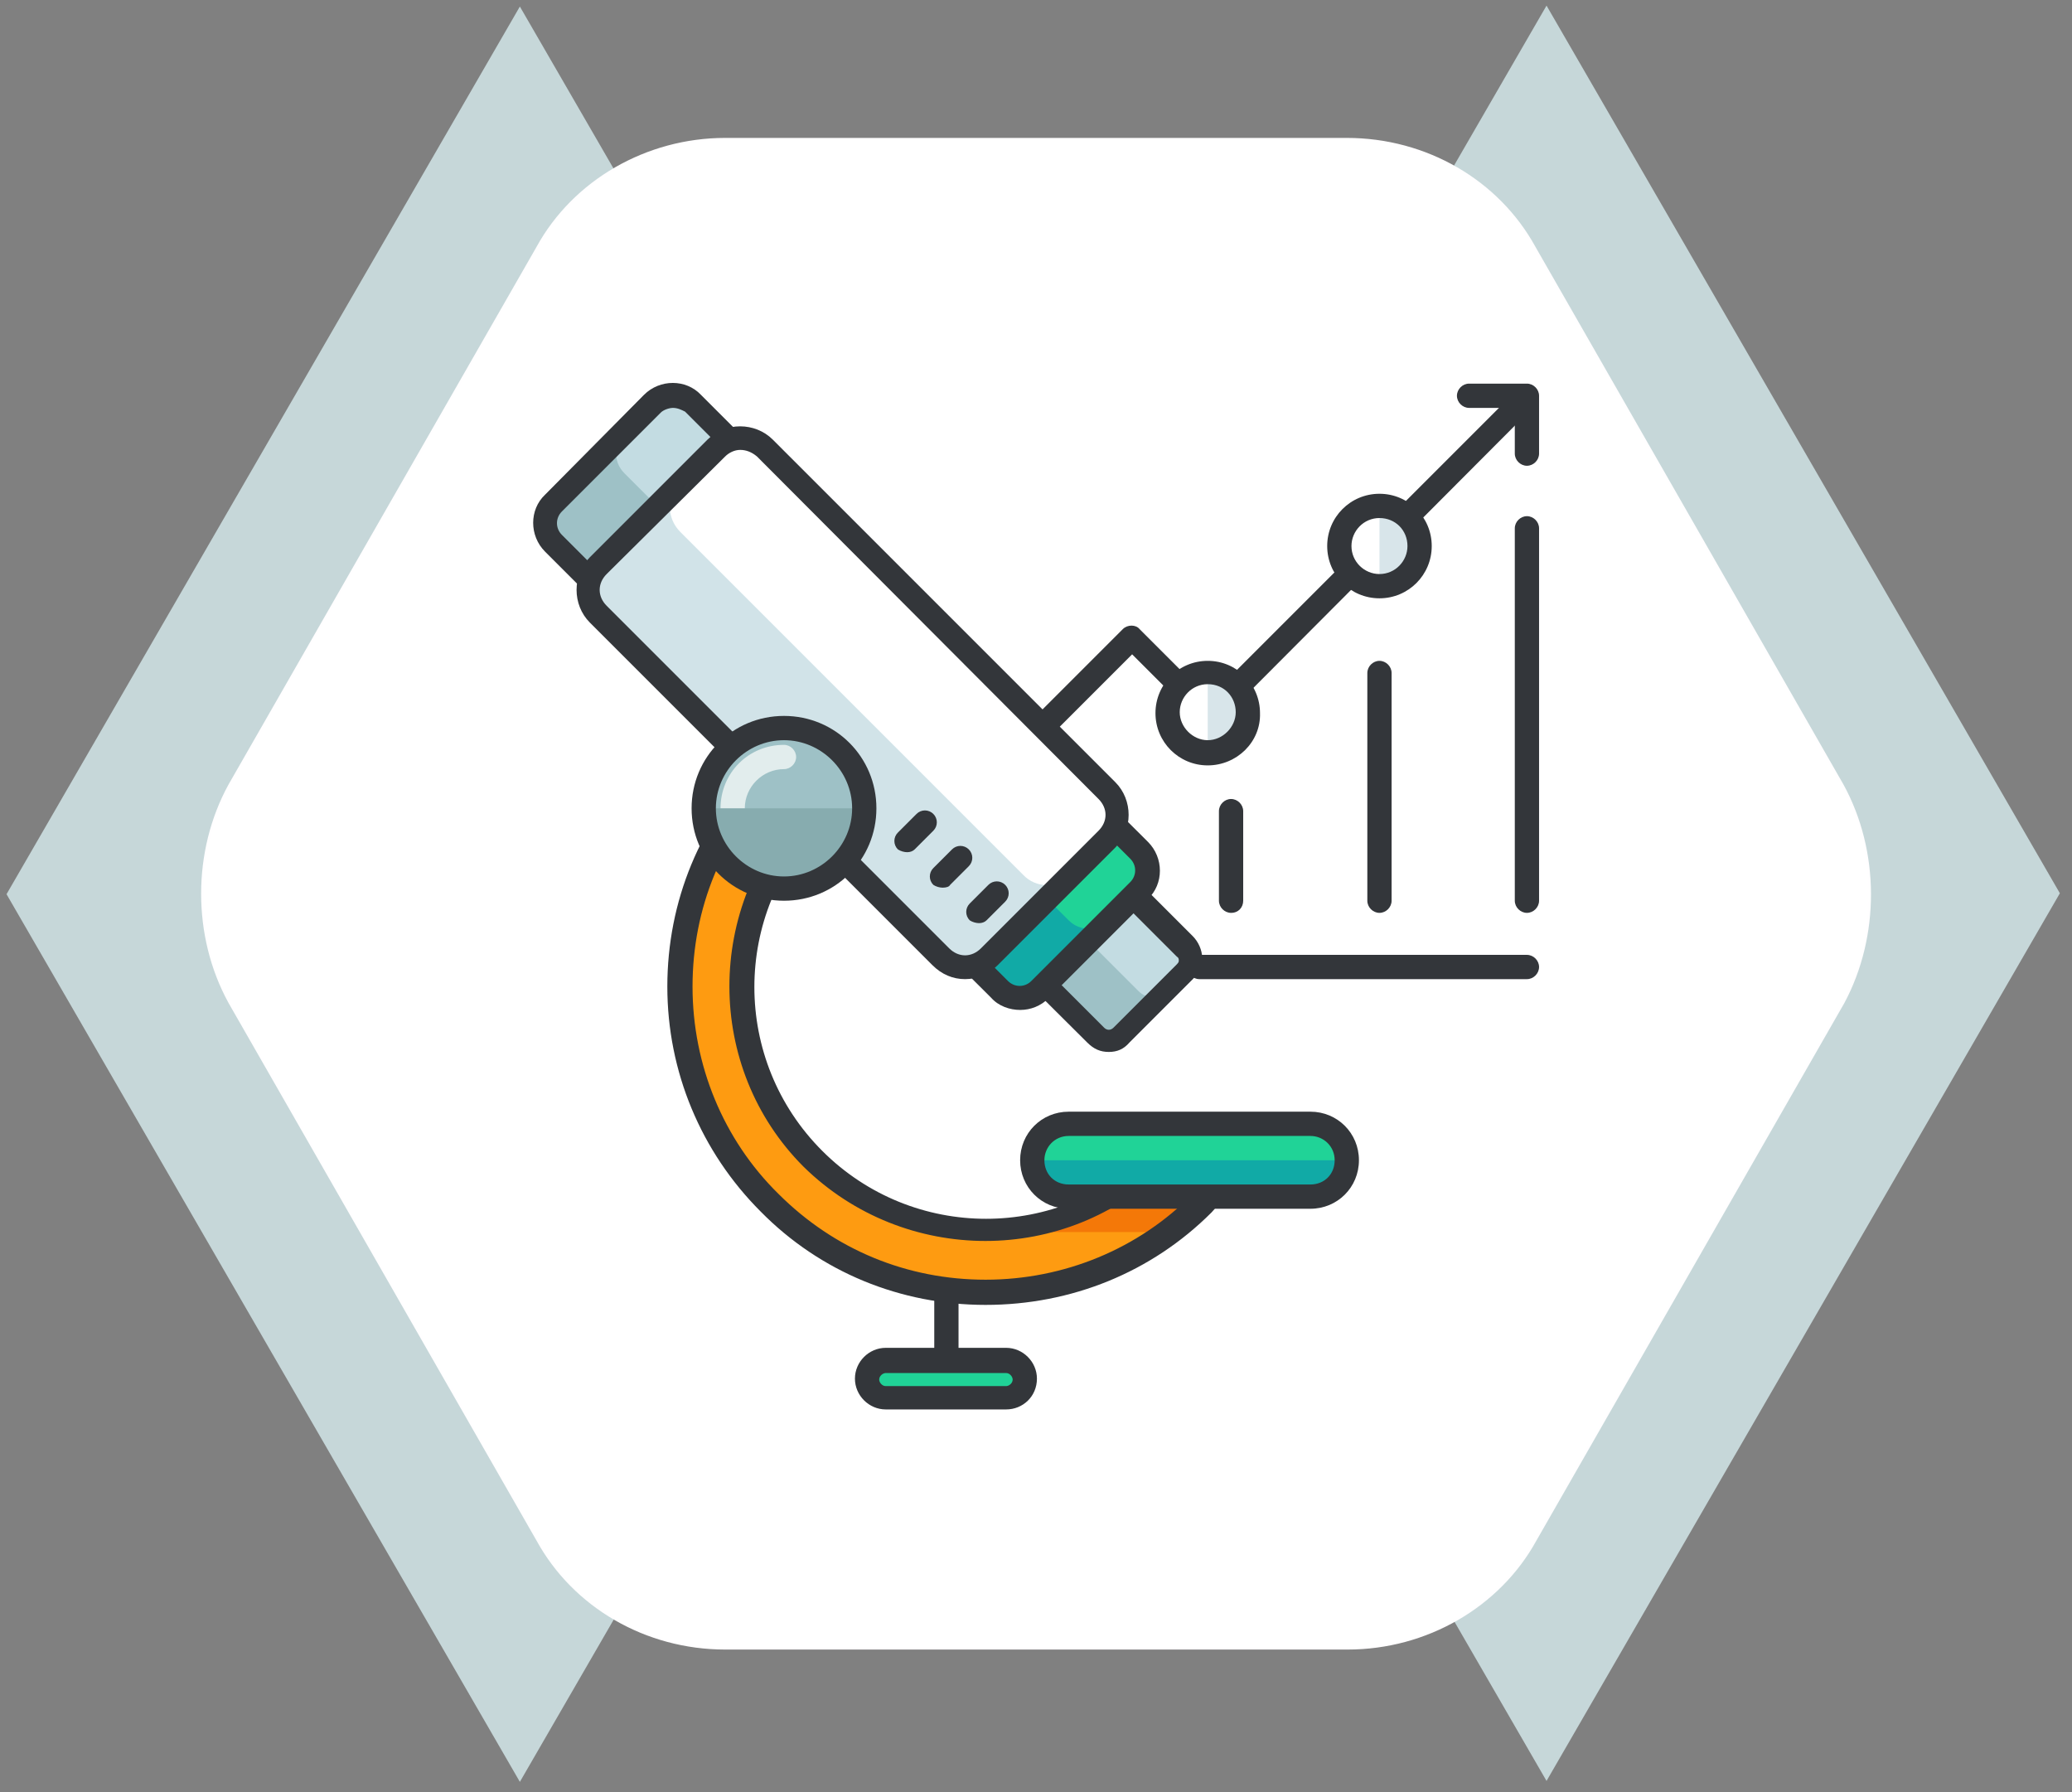
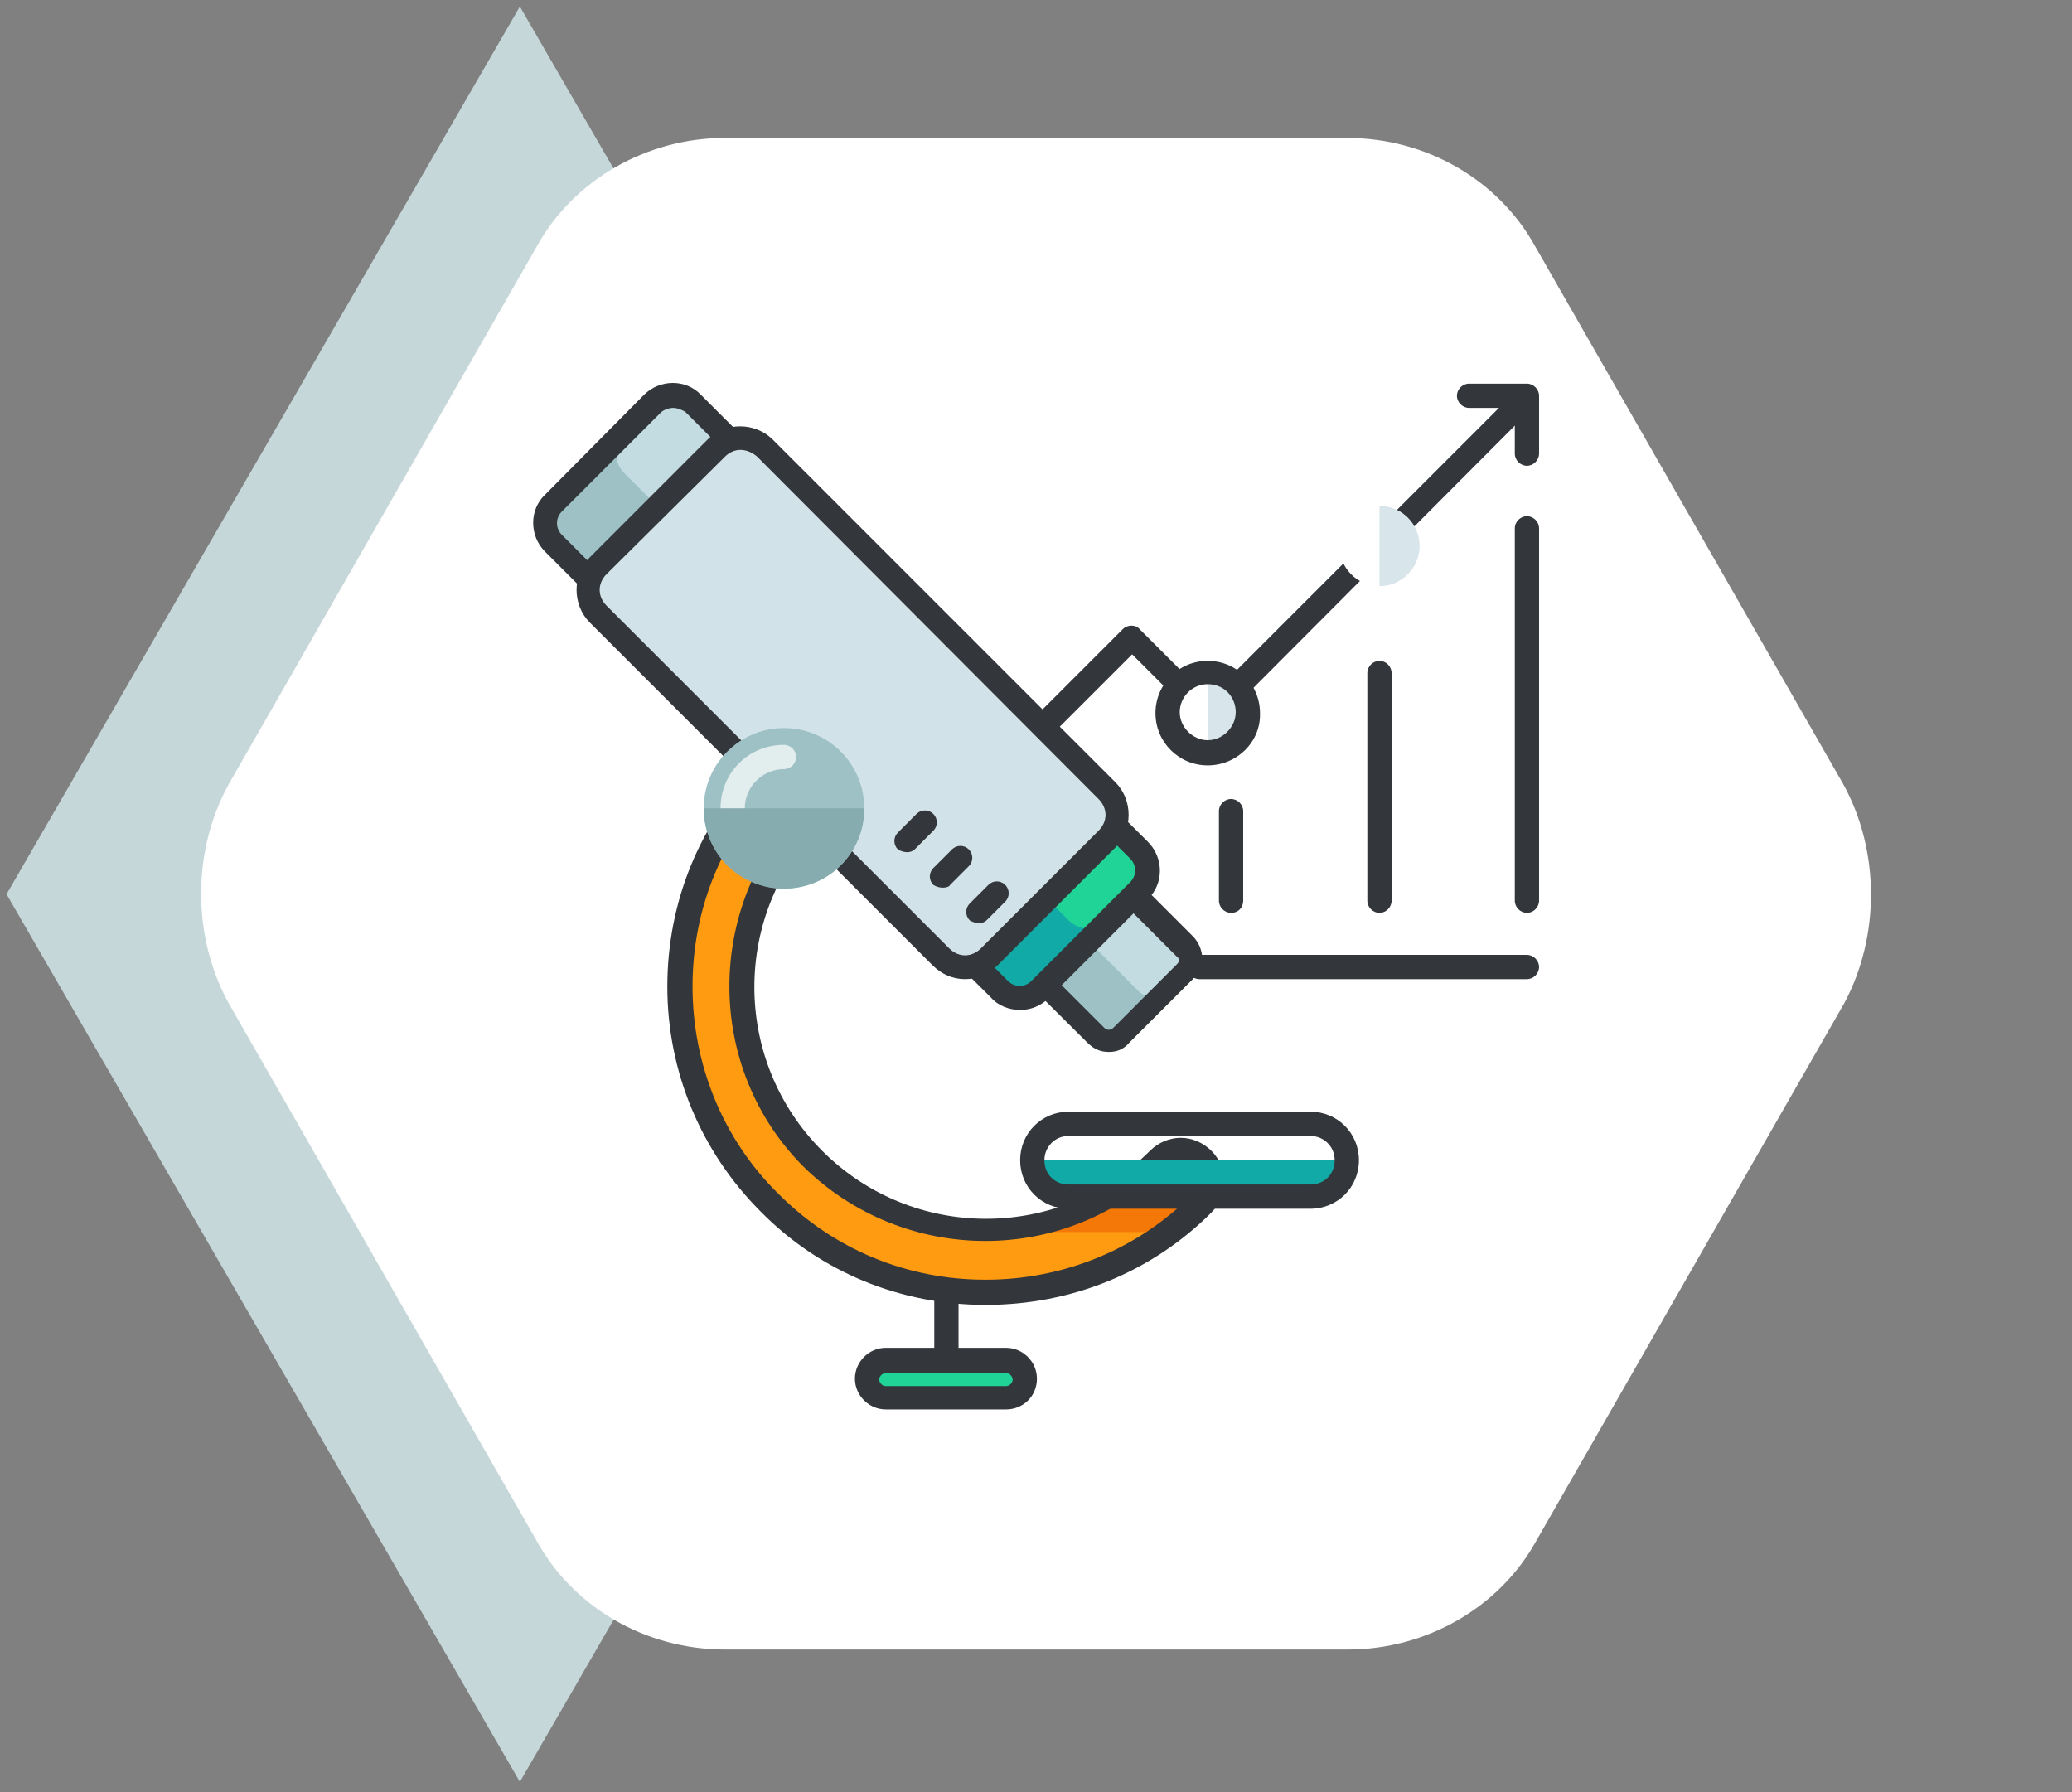
<svg xmlns="http://www.w3.org/2000/svg" version="1.1" id="Layer_1" x="0px" y="0px" viewBox="0 0 222 192" style="enable-background:new 0 0 222 192;" xml:space="preserve">
  <rect x="0" y="0" width="222" height="192" fill="#808080" stroke="none" />
  <style type="text/css"> .st0{fill:#C6D7D9;} .st1{fill:#FFFFFF;stroke:#FFFEFF;stroke-width:0.25;stroke-miterlimit:10;} .st2{fill:#33363A;} .st3{fill:#FFFFFF;} .st4{fill:#D8E5EA;} .st5{fill:#FE9B11;} .st6{fill:#F47808;} .st7{fill:#20D397;} .st8{fill:#11AAA6;} .st9{fill:#9EC1C6;} .st10{fill:#C3DCE2;} .st11{fill:#D1E3E8;} .st12{fill:#E2EDED;} .st13{fill:#87ACAF;} </style>
  <path class="st0" d="M0.7,95.8l55,95.1l55-95.1l-55-95.1L0.7,95.8z" />
-   <path class="st0" d="M165.7,0.6l-55,95.1l55,95.1l55-95.1L165.7,0.6z" />
  <path class="st1" d="M197.4,84.1l-33-57.6c-3.9-7.1-11.6-11.6-20.1-11.6H77.7c-8.4,0-16.2,4.5-20.1,11.6l-33,57.6 c-3.9,7.1-3.9,16.2,0,23.3l33,57.6c3.9,7.1,11.6,11.6,20.1,11.6h66.7c8.4,0,16.2-4.5,20.1-11.6l33-57.6 C201.3,100.3,201.3,91.2,197.4,84.1z" />
  <path class="st2" d="M98,92.8c-0.3,0-0.7-0.1-1-0.3c-0.5-0.5-0.5-1.3,0-1.8l23.3-23.3c0.5-0.5,1.4-0.5,1.8,0l7.4,7.4l17.3-17.3 l4.2-4.2l10.6-10.6c0.5-0.5,1.3-0.5,1.8,0c0.5,0.5,0.5,1.3,0,1.8l-32.9,33c-0.5,0.5-1.3,0.5-1.8,0l-7.4-7.4L99,92.4 C98.7,92.7,98.4,92.8,98,92.8z" />
  <path class="st2" d="M163.6,49.9c-0.7,0-1.3-0.6-1.3-1.3v-4.9h-4.9c-0.7,0-1.3-0.6-1.3-1.3s0.6-1.3,1.3-1.3h6.2 c0.7,0,1.3,0.6,1.3,1.3v6.2C164.9,49.3,164.3,49.9,163.6,49.9z" />
  <path class="st3" d="M102.5,82.5c2.4,0,4.3,2,4.3,4.3c0,2.4-2,4.3-4.3,4.3c-2.4,0-4.3-2-4.3-4.3C98.2,84.4,100.1,82.5,102.5,82.5z" />
  <path class="st4" d="M102.5,91.2c2.4,0,4.3-2,4.3-4.3c0-2.4-2-4.3-4.3-4.3V91.2z" />
  <path class="st2" d="M102.5,92.5c-3.1,0-5.6-2.5-5.6-5.6c0-3.1,2.5-5.6,5.6-5.6c3.1,0,5.6,2.5,5.6,5.6 C108.2,90,105.6,92.5,102.5,92.5z M102.5,83.8c-1.7,0-3,1.4-3,3c0,1.7,1.4,3,3,3c1.7,0,3-1.4,3-3C105.6,85.1,104.2,83.8,102.5,83.8z " />
  <path class="st3" d="M147.8,54.2c2.4,0,4.3,2,4.3,4.3c0,2.4-2,4.3-4.3,4.3c-2.4,0-4.3-2-4.3-4.3C143.5,56.1,145.4,54.2,147.8,54.2z" />
  <path class="st4" d="M147.8,62.8c2.4,0,4.3-2,4.3-4.3c0-2.4-2-4.3-4.3-4.3V62.8z" />
-   <path class="st2" d="M147.8,64.1c-3.1,0-5.6-2.5-5.6-5.6c0-3.1,2.5-5.6,5.6-5.6s5.6,2.5,5.6,5.6C153.4,61.6,150.9,64.1,147.8,64.1z M147.8,55.5c-1.7,0-3,1.4-3,3c0,1.7,1.4,3,3,3c1.7,0,3-1.4,3-3C150.8,56.8,149.5,55.5,147.8,55.5z" />
  <path class="st3" d="M129.4,80.7c2.4,0,4.3-1.9,4.3-4.3s-1.9-4.3-4.3-4.3c-2.4,0-4.3,1.9-4.3,4.3S127,80.7,129.4,80.7z" />
  <path class="st4" d="M129.4,80.7c2.4,0,4.3-2,4.3-4.3c0-2.4-2-4.3-4.3-4.3V80.7z" />
  <path class="st2" d="M129.4,82c-3.1,0-5.6-2.5-5.6-5.6c0-3.1,2.5-5.6,5.6-5.6s5.6,2.5,5.6,5.6C135.1,79.5,132.5,82,129.4,82z M129.4,73.3c-1.7,0-3,1.4-3,3s1.4,3,3,3s3-1.4,3-3S131.2,73.3,129.4,73.3z" />
  <path class="st2" d="M163.6,97.8c-0.7,0-1.3-0.6-1.3-1.3V56.6c0-0.7,0.6-1.3,1.3-1.3s1.3,0.6,1.3,1.3v39.9 C164.9,97.2,164.3,97.8,163.6,97.8z" />
  <path class="st2" d="M147.8,97.8c-0.7,0-1.3-0.6-1.3-1.3V72.1c0-0.7,0.6-1.3,1.3-1.3c0.7,0,1.3,0.6,1.3,1.3v24.4 C149.1,97.2,148.5,97.8,147.8,97.8z" />
  <path class="st2" d="M131.9,97.8c-0.7,0-1.3-0.6-1.3-1.3v-9.6c0-0.7,0.6-1.3,1.3-1.3c0.7,0,1.3,0.6,1.3,1.3v9.6 C133.2,97.2,132.7,97.8,131.9,97.8z" />
  <path class="st2" d="M116.2,97.8c-0.7,0-1.3-0.6-1.3-1.3v-6.7c0-0.7,0.6-1.3,1.3-1.3c0.7,0,1.3,0.6,1.3,1.3v6.7 C117.5,97.2,116.9,97.8,116.2,97.8z" />
  <path class="st5" d="M105.6,138.5c-8.4,0-16.8-3.2-23.2-9.6c-12.8-12.8-12.8-33.6,0-46.4c1.3-1.3,3.5-1.3,4.8,0 c1.3,1.3,1.3,3.5,0,4.8C77,97.5,77,114,87.2,124.2c10.2,10.2,26.7,10.2,36.9,0c1.3-1.3,3.5-1.3,4.8,0c1.3,1.3,1.3,3.5,0,4.8 C122.4,135.3,114,138.5,105.6,138.5z" />
  <path class="st6" d="M108.9,131.6c0.5,0.3,1.1,0.4,1.7,0.4h14.5c1.3-1,2.4-2,3.6-3.1c1.3-1.3,1.3-3.4,0-4.7h-4.8 C119.8,128.5,114.5,130.9,108.9,131.6z" />
  <path class="st2" d="M105.6,139.8c-9.1,0-17.7-3.5-24.1-10c-6.4-6.4-10-15-10-24.1c0-9.1,3.5-17.7,10-24.1c0.9-0.9,2.1-1.4,3.3-1.4 c1.2,0,2.4,0.5,3.3,1.4c1.8,1.8,1.8,4.8,0,6.6c-9.7,9.7-9.7,25.4,0,35.1c9.7,9.7,25.4,9.7,35.1,0c0.9-0.9,2.1-1.4,3.3-1.4 c1.2,0,2.4,0.5,3.3,1.4c1.8,1.8,1.8,4.8,0,6.6C123.4,136.3,114.8,139.8,105.6,139.8z M84.9,82.9c-0.5,0-1,0.2-1.5,0.6 c-6,6-9.2,13.8-9.2,22.2c0,8.4,3.3,16.4,9.2,22.2c6,6,13.8,9.2,22.2,9.2c8.4,0,16.4-3.3,22.2-9.2c0.8-0.8,0.8-2.1,0-2.9 c-0.8-0.8-2.2-0.8-2.9,0c-10.6,10.6-28,10.6-38.8,0c-10.6-10.6-10.6-28,0-38.8c0.8-0.8,0.8-2.1,0-2.9C85.9,83.1,85.4,82.9,84.9,82.9 z" />
-   <path class="st7" d="M144.3,124.3c0,2.2-1.7,3.9-3.9,3.9h-25.9c-2.2,0-3.9-1.7-3.9-3.9c0-2.2,1.7-3.9,3.9-3.9h25.9 C142.6,120.4,144.3,122.2,144.3,124.3z" />
  <path class="st8" d="M144.3,124.3c0,2.2-1.7,3.9-3.9,3.9h-25.9c-2.2,0-3.9-1.7-3.9-3.9" />
  <path class="st2" d="M140.4,129.5h-25.9c-2.9,0-5.2-2.3-5.2-5.2s2.3-5.2,5.2-5.2h25.9c2.9,0,5.2,2.3,5.2,5.2 S143.3,129.5,140.4,129.5z M114.5,121.7c-1.5,0-2.6,1.2-2.6,2.6c0,1.5,1.1,2.6,2.6,2.6h25.9c1.5,0,2.6-1.1,2.6-2.6 c0-1.5-1.2-2.6-2.6-2.6H114.5z" />
  <path class="st7" d="M109.8,147.8c0,1-0.9,2-2,2H94.9c-1,0-2-0.9-2-2c0-1,0.9-2,2-2h12.9C108.9,145.8,109.8,146.7,109.8,147.8z" />
  <path class="st2" d="M107.8,151H94.9c-1.8,0-3.3-1.5-3.3-3.3c0-1.8,1.5-3.3,3.3-3.3h12.9c1.8,0,3.3,1.5,3.3,3.3 C111.1,149.6,109.6,151,107.8,151z M94.9,147.1c-0.3,0-0.7,0.3-0.7,0.7c0,0.3,0.3,0.7,0.7,0.7h12.9c0.3,0,0.7-0.3,0.7-0.7 c0-0.3-0.3-0.7-0.7-0.7H94.9z" />
  <path class="st9" d="M126.9,101.3c0.8,0.8,0.8,2,0,2.8l-6.8,6.8c-0.8,0.8-2,0.8-2.8,0L97.8,91.2c-0.8-0.8-0.8-2,0-2.8l6.8-6.8 c0.8-0.8,2-0.8,2.8,0L126.9,101.3z" />
  <path class="st10" d="M126.9,101.3l-19.6-19.6c-0.8-0.8-2-0.8-2.8,0l-2.1,2.1c-0.8,0.8-0.8,2,0,2.8l19.6,19.6c0.8,0.8,2,0.8,2.8,0 l2.1-2.1C127.7,103.3,127.7,102.1,126.9,101.3z" />
  <path class="st2" d="M118.8,112.7c-0.9,0-1.6-0.3-2.3-1L96.8,92.1c-1.3-1.3-1.3-3.4,0-4.6l6.8-6.8c0.6-0.6,1.5-1,2.3-1 c0.9,0,1.6,0.3,2.3,1l19.6,19.6c0.6,0.6,1,1.5,1,2.3c0,0.9-0.3,1.6-1,2.3l-6.8,6.8C120.4,112.4,119.7,112.7,118.8,112.7z M105.9,82.5c-0.1,0-0.3,0-0.4,0.2l-6.8,6.8c-0.3,0.3-0.3,0.7,0,1l19.6,19.6c0.3,0.3,0.7,0.3,1,0l6.8-6.8c0.2-0.2,0.2-0.3,0.2-0.4 s0-0.3-0.2-0.4l-19.6-19.6C106.2,82.5,106,82.5,105.9,82.5z" />
  <path class="st8" d="M122.1,91c1.2,1.2,1.2,3.1,0,4.3L111.4,106c-1.2,1.2-3.1,1.2-4.3,0L76.2,75.1c-1.2-1.2-1.2-3.1,0-4.3l10.6-10.6 c1.2-1.2,3.1-1.2,4.3,0L122.1,91z" />
  <path class="st7" d="M122.1,91L91.2,60.1c-1.2-1.2-3.1-1.2-4.3,0l-3.3,3.3c-1.2,1.2-1.2,3.1,0,4.3l30.9,30.9c1.2,1.2,3.1,1.2,4.3,0 l3.3-3.3C123.3,94.2,123.3,92.2,122.1,91z" />
  <path class="st2" d="M109.3,108.2c-1.1,0-2.3-0.4-3.1-1.3L75.3,76.1c-1.7-1.7-1.7-4.5,0-6.1l10.6-10.6c0.9-0.9,1.9-1.3,3.1-1.3 c1.1,0,2.3,0.4,3.1,1.3L123,90.2c1.7,1.7,1.7,4.5,0,6.1l-10.6,10.6C111.5,107.8,110.4,108.2,109.3,108.2z M89,60.6 c-0.4,0-1,0.2-1.3,0.5L77.1,71.7c-0.7,0.7-0.7,1.8,0,2.5l30.9,30.9c0.7,0.7,1.8,0.7,2.5,0l10.6-10.6c0.7-0.7,0.7-1.8,0-2.5 L90.2,61.1C90,60.7,89.5,60.6,89,60.6z" />
  <path class="st9" d="M105.2,74.1c1.2,1.2,1.2,3.1,0,4.3L94.6,89.1c-1.2,1.2-3.1,1.2-4.3,0L59.3,58.2c-1.2-1.2-1.2-3.1,0-4.3L70,43.3 c1.2-1.2,3.1-1.2,4.3,0L105.2,74.1z" />
  <path class="st10" d="M105.2,74.1L74.3,43.3c-1.2-1.2-3.1-1.2-4.3,0l-3.1,3.1c-1.2,1.2-1.2,3.1,0,4.3l30.9,30.9 c1.2,1.2,3.1,1.2,4.3,0l3.1-3.1C106.4,77.3,106.4,75.4,105.2,74.1z" />
  <path class="st2" d="M92.4,91.3c-1.2,0-2.3-0.4-3.1-1.3L58.4,59.1c-1.7-1.7-1.7-4.5,0-6.1L69,42.3c1.7-1.7,4.5-1.7,6.1,0l30.9,30.9 c0.9,0.9,1.3,1.9,1.3,3.1c0,1.2-0.4,2.3-1.3,3.1L95.4,90.1C94.6,90.9,93.5,91.3,92.4,91.3z M72.1,43.7c-0.4,0-1,0.2-1.3,0.5 L60.2,54.8c-0.7,0.7-0.7,1.8,0,2.5l30.9,30.9c0.3,0.3,0.8,0.5,1.3,0.5c0.4,0,1-0.2,1.3-0.5l10.6-10.6c0.3-0.3,0.5-0.8,0.5-1.3 c0-0.4-0.2-1-0.5-1.3L73.4,44.1C73,43.9,72.6,43.7,72.1,43.7z" />
  <path class="st11" d="M118.6,84.7c1.4,1.5,1.4,3.7,0,5.2L106,102.5c-1.5,1.5-3.7,1.5-5.2,0L64.1,65.8c-1.5-1.5-1.5-3.7,0-5.2 L76.7,48c1.5-1.4,3.7-1.4,5.2,0L118.6,84.7z" />
-   <path class="st3" d="M118.6,84.7L81.9,48c-1.5-1.4-3.7-1.4-5.2,0l-3.8,3.8c-1.5,1.4-1.5,3.7,0,5.2l36.7,36.7c1.4,1.5,3.7,1.5,5.2,0 l3.8-3.8C120,88.5,120,86.2,118.6,84.7z" />
  <path class="st2" d="M103.4,104.9c-1.3,0-2.5-0.5-3.5-1.5L63.2,66.7c-1.9-1.9-1.9-5.1,0-7l12.6-12.6c1.9-1.9,5.1-1.9,7,0l36.7,36.7 c1.9,1.9,1.9,5.1,0,7l-12.6,12.6C105.9,104.4,104.7,104.9,103.4,104.9z M79.3,48.2c-0.6,0-1.2,0.3-1.6,0.7L65,61.5c-1,1-1,2.4,0,3.4 l36.7,36.7c1,1,2.4,1,3.4,0l12.6-12.6c1-1,1-2.4,0-3.4L81.1,48.9C80.5,48.4,79.9,48.2,79.3,48.2z" />
  <path class="st2" d="M97.2,91.3c-0.3,0-0.7-0.1-1-0.3c-0.5-0.5-0.5-1.3,0-1.8l2-2c0.5-0.5,1.3-0.5,1.8,0c0.5,0.5,0.5,1.3,0,1.8l-2,2 C97.8,91.2,97.5,91.3,97.2,91.3z" />
  <path class="st2" d="M101,95.1c-0.3,0-0.7-0.1-1-0.3c-0.5-0.5-0.5-1.3,0-1.8l2-2c0.5-0.5,1.3-0.5,1.8,0c0.5,0.5,0.5,1.3,0,1.8l-2,2 C101.7,95,101.4,95.1,101,95.1z" />
  <path class="st2" d="M104.9,98.9c-0.3,0-0.7-0.1-1-0.3c-0.5-0.5-0.5-1.3,0-1.8l2-2c0.5-0.5,1.3-0.5,1.8,0c0.5,0.5,0.5,1.3,0,1.8 l-2,2C105.5,98.8,105.2,98.9,104.9,98.9z" />
  <path class="st9" d="M84,95.2c4.7,0,8.6-3.8,8.6-8.6c0-4.7-3.8-8.6-8.6-8.6c-4.7,0-8.6,3.8-8.6,8.6C75.4,91.3,79.3,95.2,84,95.2z" />
  <path class="st12" d="M78.5,87.9c-0.7,0-1.3-0.6-1.3-1.3c0-3.8,3-6.8,6.8-6.8c0.7,0,1.3,0.6,1.3,1.3c0,0.7-0.6,1.3-1.3,1.3 c-2.3,0-4.2,1.9-4.2,4.2C79.8,87.3,79.2,87.9,78.5,87.9z" />
  <path class="st13" d="M92.6,86.6c0,4.8-3.8,8.6-8.6,8.6s-8.6-3.8-8.6-8.6" />
-   <path class="st2" d="M84,96.5c-5.5,0-9.9-4.4-9.9-9.9c0-5.5,4.4-9.9,9.9-9.9s9.9,4.4,9.9,9.9C93.9,92.1,89.5,96.5,84,96.5z M84,79.3 c-4,0-7.3,3.3-7.3,7.3c0,4,3.3,7.3,7.3,7.3s7.3-3.3,7.3-7.3C91.3,82.6,88,79.3,84,79.3z" />
  <path class="st2" d="M101.4,146.2c-0.7,0-1.3-0.6-1.3-1.3v-6.3c0-0.7,0.6-1.3,1.3-1.3c0.7,0,1.3,0.6,1.3,1.3v6.3 C102.7,145.5,102.1,146.2,101.4,146.2z" />
  <path class="st2" d="M163.6,104.9h-35.1c-0.7,0-1.3-0.6-1.3-1.3c0-0.7,0.6-1.3,1.3-1.3h35.1c0.7,0,1.3,0.6,1.3,1.3 C164.9,104.3,164.3,104.9,163.6,104.9z" />
</svg>